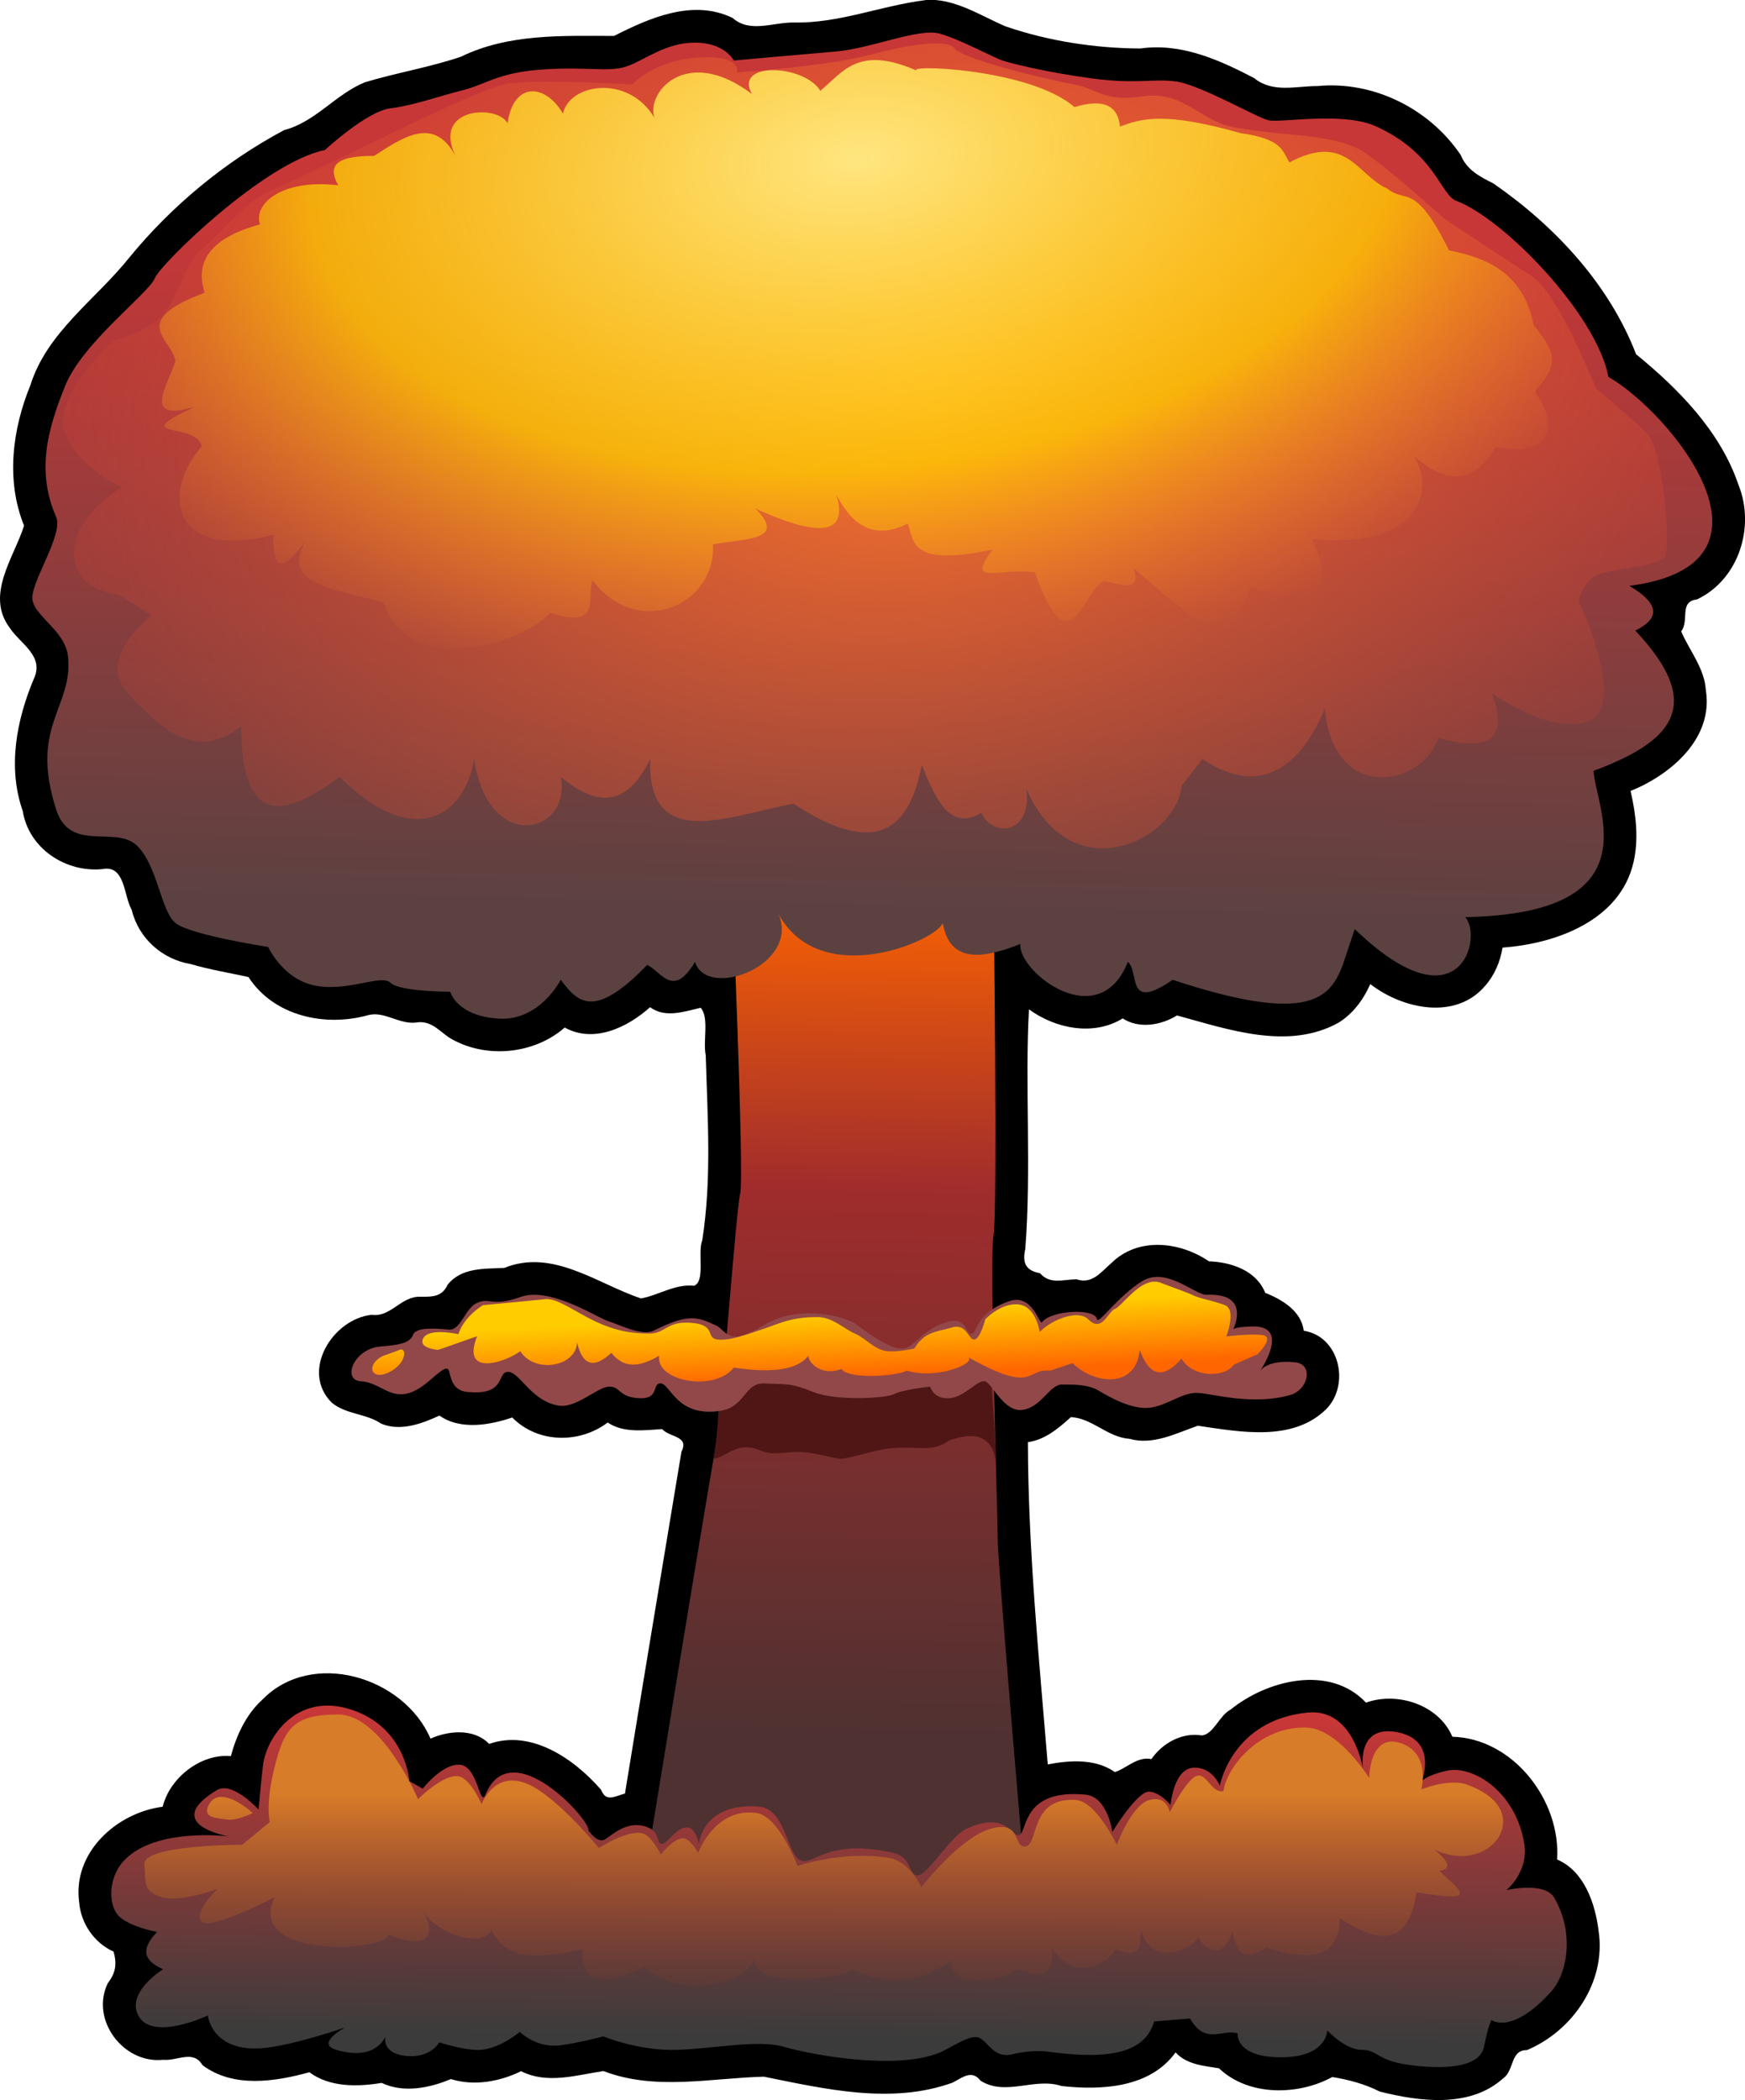
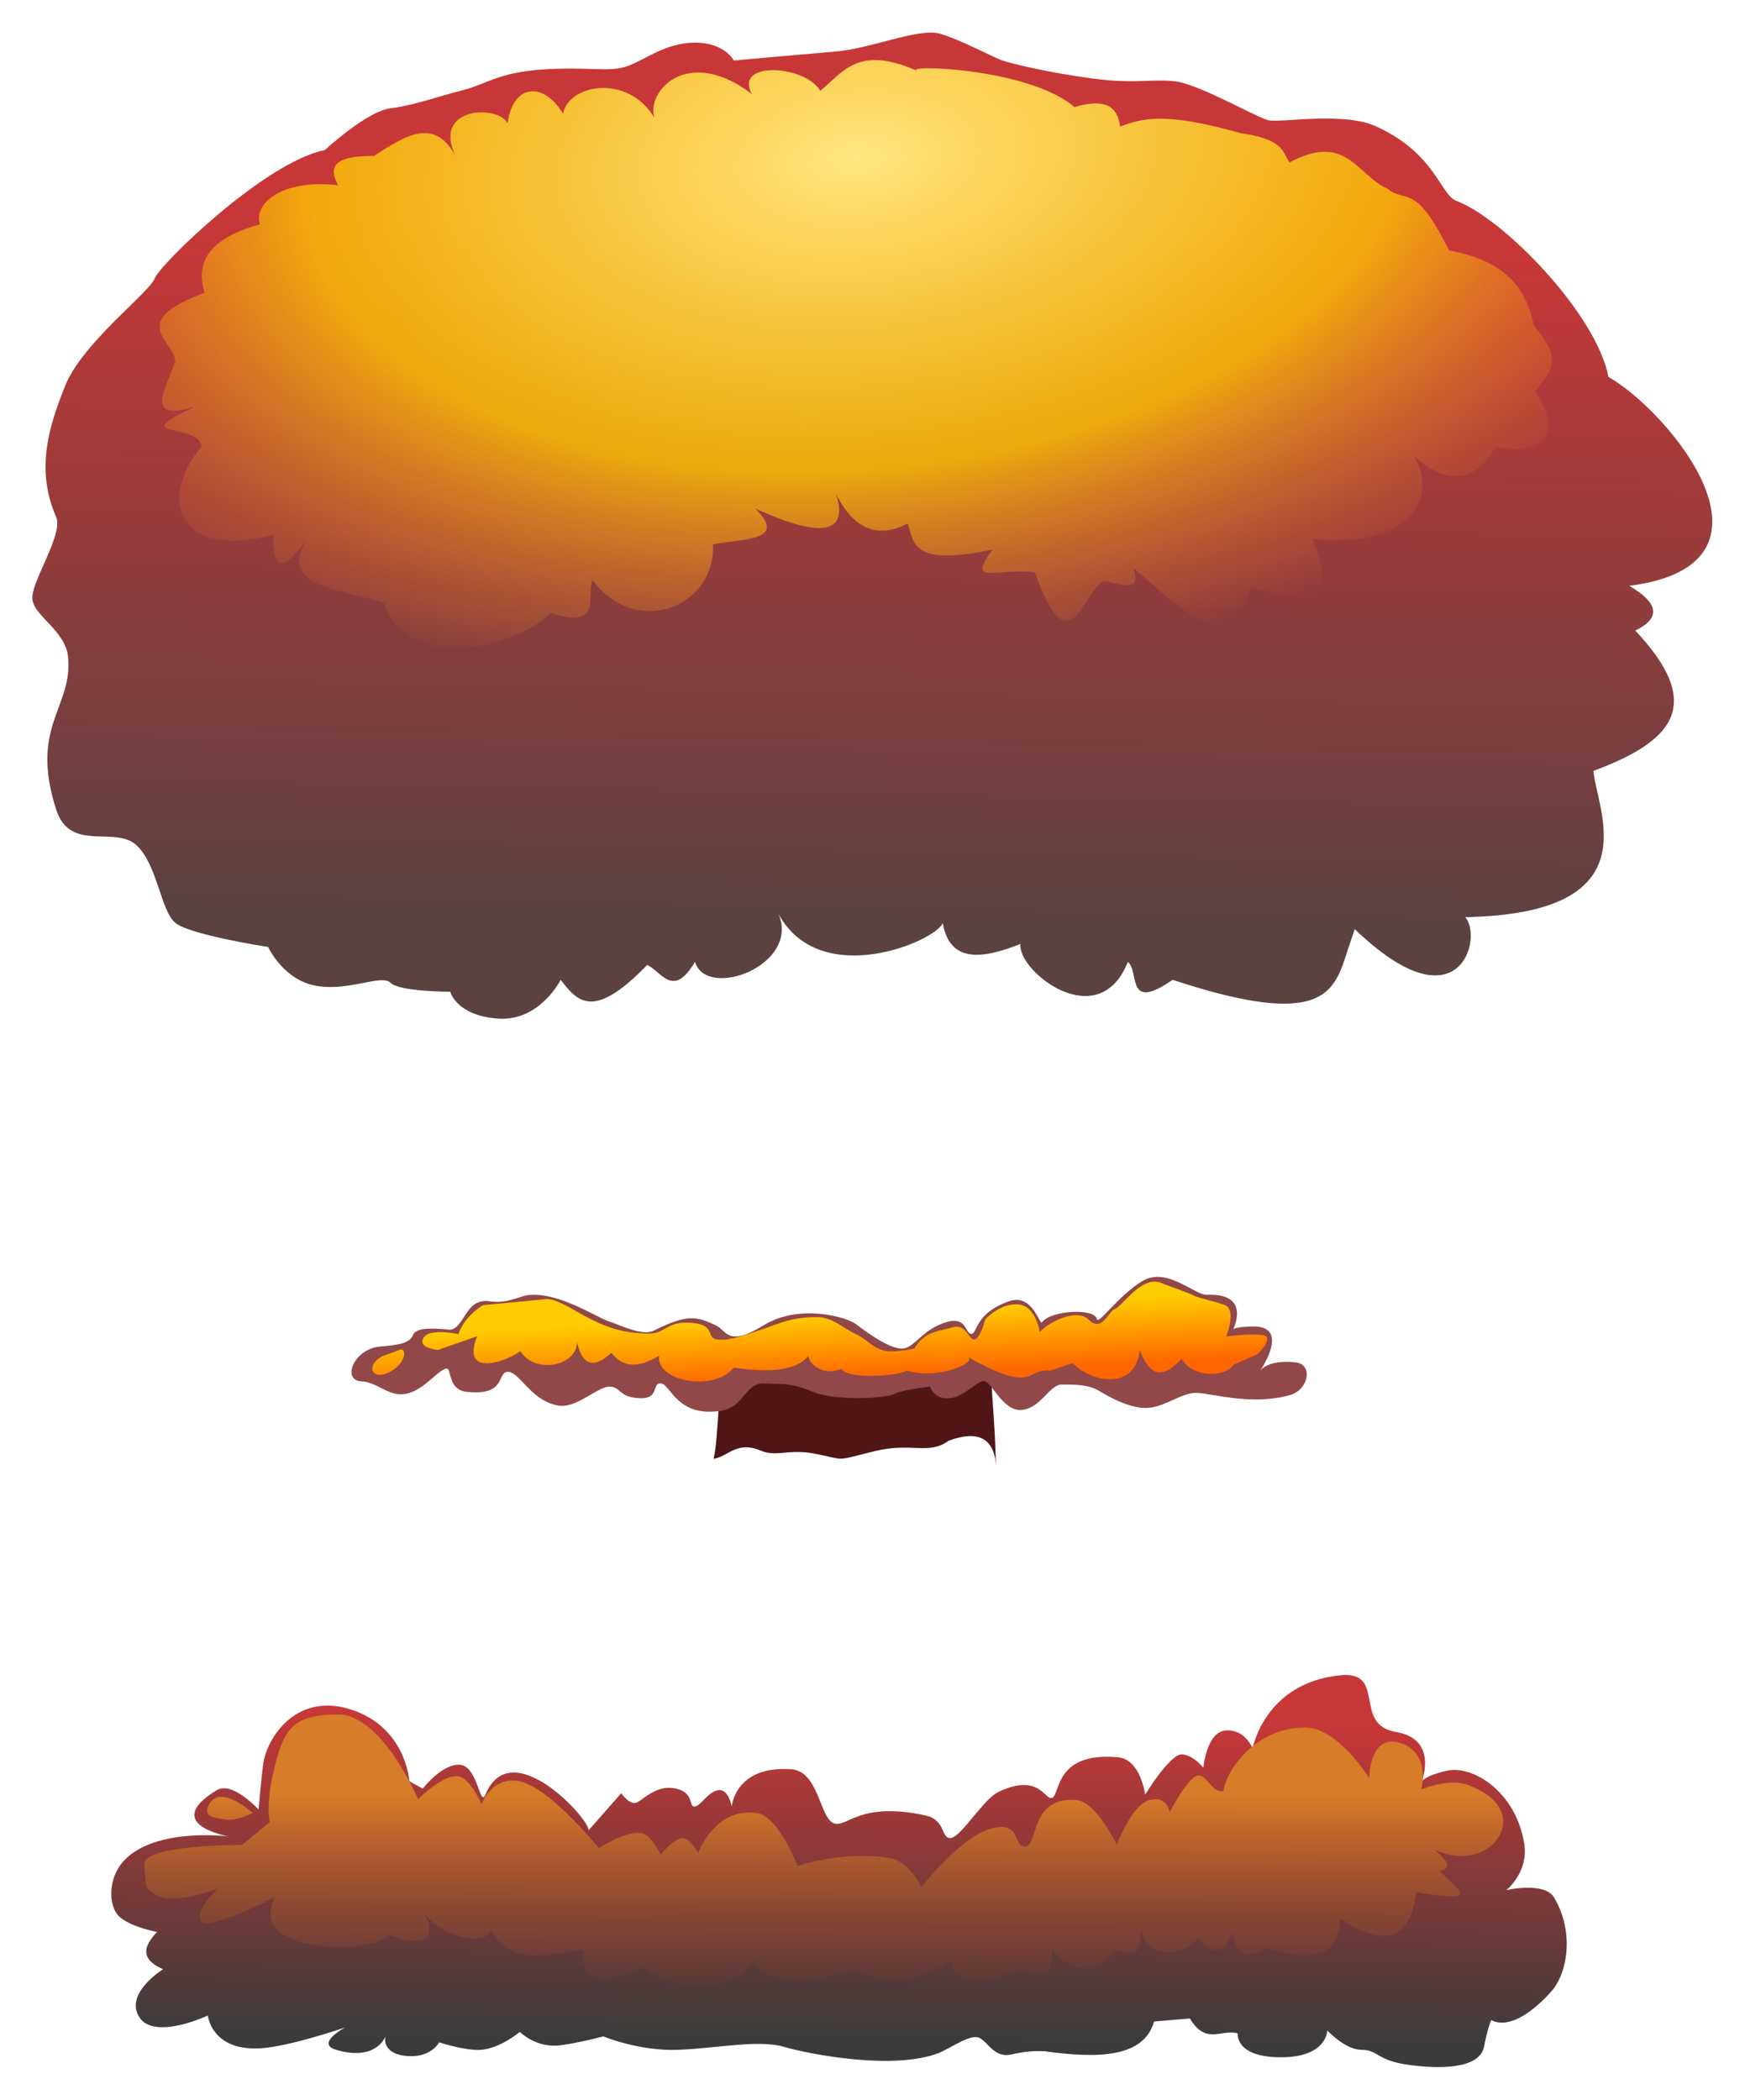
<svg xmlns="http://www.w3.org/2000/svg" viewBox="0 0 455.67 548.46">
  <defs>
    <linearGradient id="a" y2="589.61" gradientUnits="userSpaceOnUse" x2="376.84" y1="364.18" x1="380.24">
      <stop offset="0" stop-color="#f60" />
      <stop offset=".362" stop-color="#a02c2c" />
      <stop offset="1" stop-color="#4f3131" />
    </linearGradient>
    <linearGradient id="c" y2="196.6" gradientUnits="userSpaceOnUse" x2="403.21" y1="374.39" x1="399.81">
      <stop offset="0" stop-color="#5c4141" />
      <stop offset="1" stop-color="#c83737" />
    </linearGradient>
    <linearGradient id="b" y2="583.65" gradientUnits="userSpaceOnUse" x2="383.64" y1="667.87" x1="382.79">
      <stop offset="0" stop-color="#3b3b3b" />
      <stop offset="1" stop-color="#c83737" />
    </linearGradient>
    <linearGradient id="f" y2="665.31" gradientUnits="userSpaceOnUse" x2="353.87" y1="604.07" x1="353.87">
      <stop offset="0" stop-color="#d77c28" />
      <stop offset="1" stop-color="#6a2f2f" stop-opacity="0" />
    </linearGradient>
    <linearGradient id="e" y2="496.89" gradientUnits="userSpaceOnUse" x2="347.92" y1="479.87" x1="347.07">
      <stop offset="0" stop-color="#fc0" />
      <stop offset="1" stop-color="#f60" />
    </linearGradient>
    <radialGradient id="d" gradientUnits="userSpaceOnUse" cy="385.37" cx="352.12" gradientTransform="matrix(-1.351 .276 -.191 -.934 949.9 496.65)" r="209.45">
      <stop offset="0" stop-color="#ff7f2a" />
      <stop offset="1" stop-color="#c83737" stop-opacity="0" />
    </radialGradient>
    <radialGradient id="g" gradientUnits="userSpaceOnUse" cy="118.78" cx="407.59" gradientTransform="matrix(-1.319 .124 -.07 -.748 928.1 215.23)" r="184.12">
      <stop offset="0" stop-color="#ffe680" />
      <stop offset=".587" stop-color="#fc0" stop-opacity=".766" />
      <stop offset="1" stop-color="#ff7f2a" stop-opacity="0" />
    </radialGradient>
  </defs>
  <g color="#000">
-     <path d="M241.63.04c-11.594 1.433-22.471 6.089-34.336 5.836-5.45-.066-11.464 2.827-15.977-1.18-10.345-5.039-21.661-.04-30.969 4.688-13.47-.018-27.546-.644-40 5.437-8.286 2.803-16.849 4.178-25.125 6.688-7.692 3.187-12.856 10.349-21.031 12.469-15.509 8.291-29.392 19.793-40.5 33.375-8.667 10.869-21.408 19.365-25.765 33.277-4.707 11.495-6.424 24.877-1.641 36.66-2.638 8.355-10.211 18.087-3.719 26.719 2.722 4.094 8.974 7.293 6.344 13.094-4.598 10.902-6.985 23.234-2.969 34.719 1.573 9.76 11.155 16.08 20.75 15.165 6.036-1.246 5.589 7.004 7.687 10.585 1.78 7.448 7.938 12.968 15.46 14.22 4.924 1.447 10.12 2.293 15.04 3.374 6.612 10.238 20.083 13.12 31.312 9.937 4.148-1.06 7.976 2.402 12.312 1.97 3.783-.705 5.86 1.828 8.625 3.812 9.324 5.779 22.263 4.562 30.344-2.532 7.606 4.231 16.451-.054 22.281-5.312 4.045 3.003 9.207 1.035 13.22.156 2.275 2.64.541 8.563 1.314 12.405.463 16.13 1.607 32.31-.908 48.314-1.274 3.269.866 10.684-2.125 11.875-4.892-.565-9.473 2.576-13.906 3.313-11.434-3.868-23.062-13.09-35.656-7.97-5.135.269-11.174-.188-14.812 4.407-1.432 3.138-3.97 3.155-7.031 3.125-5.183-.218-7.706 5.42-12.812 4.719-10.175 1.08-18.666 14.723-10.406 22.938 3.749 3.12 8.91 2.775 12.938 5.5 5.121 2.127 10.836-.128 15.188-2.125 5.587 3.968 13.572 2.363 19 .5 6.648 6.749 17.525 6.904 24.938 1.312 4.194 2.874 9.928 1.96 14.219 1.72 1.939 2.219 7.148 1.724 5.03 5.905-4.928 29.738-9.905 59.51-14.75 89.281-2.59.642-4.916 2.384-6.218-.968-7.038-8.102-18.247-15.864-29.25-12-4.04-4.199-10.787-3.413-15.312-1.375-6.924-16.174-31.044-23.511-44-10.094-4.219 3.828-6.745 9.462-8.125 14.656-7.868-.713-15.949 5.657-17.812 13.219-12.079 1.56-23.555 12.002-21.812 24.906.433 5.537 3.912 10.659 9 12.938.878 3.17.58 5.497-1.469 8.156-4.757 9.546 3.973 21.187 14.375 20.094 3.78.355 7.889-2.725 10.312 1.406 8.081 6.028 18.86 4.316 27.906 1.844 5.41 4.021 12.796 3.79 18.875 2.781 5.797 2.764 12.652 1.284 18.062-1 6.119 1.912 12.877.633 18.344-2.062 6.864 3.49 14.553.987 21.5-.032 13.535 5.198 27.94 1.832 41.906 1.47 15.993 3.221 33.307 7.323 49.25 1.562 2.642-1.357 5.032-3.485 7.344-.5 6.59 4.14 14.087-.968 21.125 1.375 10.409 1.162 23.11.497 29.781-8.782 2.9 3.238 7.653 3.546 11.344 4.157 7.65 7.328 20.657 7.155 29.562 2.28 3.94.617 8.513 1.788 12.375 3.782 10.409 2.638 23.529 4.37 32.219-3.406 3.03-2.121 1.84-7.451 6.25-7.406 12-5.06 20.714-17.816 18.719-31.094-.865-7.228-3.801-15.71-10.844-18.688 1.036-15.42-11.496-31.64-27.344-32.062-3.544-8.338-14.33-11.855-22.562-8.906-9.44-10.034-25.797-5.926-35.344 1.812-3.032 1.6-4.459 6.52-7.563 6.75-5.182-.859-10.318 2.092-13.125 6.188-3.675-.831-6.925 2.707-9.562 3.375-5.057-3.551-11.717-3.08-17.5-2-2.314-28.101-5.112-55.978-5.188-84.156 4.48-.589 8.105-3.71 11.22-6.532 5.523.23 9.611 5.292 15.28 5.656 6.244 1.763 12.233-1.472 17.875-3.406 11.014 1.595 24.756 4.299 33.531-4.344 6.282-6.385 3.507-19.003-5.875-20.469-.662-5.337-5.955-8.247-10.062-9.906-2.345-5.874-8.934-8.018-14.688-8.219-7.585-5.175-18.52-6.442-25.5.47-2.824 2.442-5.01 5.57-9.093 4.218-3.577.04-6.858 1.439-9.532-1.594-3.679-.657-4.665-2.631-3.839-6.312 1.63-20.624-.139-43.299.964-62.594 6.892 5.043 16.854 7.066 24.47 2.375 4.308 2.783 9.991 1.79 14.188-.78 13.348 3.644 28.994 9.163 42.094 1.937 3.828-2.333 6.585-6.065 8.374-10.125 8.42 6.512 22.33 9.568 30.062.375 2.423-2.78 3.89-6.294 4.47-9.907 13.96-1.006 30.744-7.074 34.218-22.344 1.402-6.136.618-12.51-.781-18.562 10.518-4.263 21.677-13.714 19.656-26.312-.313-5.725-4.507-10.71-6.437-15.375 2.212-2.893-.667-7.756 4.125-8.343 10.944-5.175 15.274-19.017 10.812-29.97-4.737-13.978-15.677-25.033-26.72-34.061-7.07-18.357-21.25-33.516-37.25-44.594-3.598-1.806-6.938-3.516-8.562-7.47-8.183-12.083-22.766-19.378-37.406-17.97-5.673-.004-11.672 1.876-16.532-2.092-9.166-4.792-19.093-9.235-29.719-7.719-11.874-.07-23.976-1.933-35.188-5.781-6.7-2.87-13.38-7.42-20.95-6.9z" />
-     <path d="M349.45 365.59s3.307 77.166 2.205 81.575c-1.103 4.41-4.848 57.236-6.614 67.245-3.308 18.74-19.843 120.16-19.843 120.16l101.42-1.102s-7.717-89.292-7.717-95.906c0-6.615-2.205-73.86-1.103-79.371 1.103-5.512 0-91.497 0-91.497z" fill="url(#a)" transform="translate(-158.37 -135.46)" />
    <path d="M188.17 357.29c-.08.459-.688 19.653-1.847 23.717 3.99-.69 6.118-4.788 12.333-2.156 4.16 1.761 7.225-.516 14.01.781 8.648 1.653 4.699 2.068 15.74-.643 9.663-2.373 14.063 1.091 19.297-2.71 7.419-2.783 11.806-.893 12.37 6.26-.353-13.633-1.382-18.85-1.508-31.699z" fill="#501616" />
    <path d="M186.95 346.15c-5.044-2.381-7.441-3.031-16.26 1.378-3.049 1.524-9.095-1.654-11.85-2.48-2.756-.827-15.158-9.095-22.874-6.339-7.717 2.756-8.072-.055-11.575 1.654-2.978 1.452-4.134 7.165-7.165 6.89-3.032-.276-8.544-.827-9.37 1.377-.827 2.205-3.882 2.66-8.544 3.032-6.89.551-10.197 8.819-4.96 9.095 5.805.305 8.543 6.89 16.535.826 2.68-2.033 5.788-5.511 6.339-3.582.551 1.929.957 5.12 4.685 5.511 10.473 1.103 7.717-5.236 10.748-5.236 3.031 0 6.035 7.662 13.228 8.82 4.65.747 10.197-4.961 13.228-4.961 3.031 0 2.34 2.823 7.992 3.031 5.246.193 3.032-4.134 5.512-3.858s4.175 8.848 15.433 7.165c6.598-.986 6.339-7.44 11.575-7.165 5.236.275 6.614-.276 12.677 2.204 6.063 2.48 19.291 1.654 21.221.552 1.93-1.103 9.37-1.93 9.37-1.93s.827 3.308 4.96 3.032c4.135-.276 7.442-4.96 9.37-4.41 1.93.552 4.962 8.268 9.922 7.441 4.96-.826 6.89-6.614 10.197-6.614 3.307 0 6.89 0 9.646 1.654s8.543 4.96 13.228 4.41c4.685-.552 8.543-4.135 12.677-3.859 4.134.276 14.33 3.307 23.977.551 4.835-1.381 6.163-8.03 1.378-8.543-7.717-.827-9.37 2.48-9.37 2.48s8.543-12.126-1.93-11.85c-5.027.132-4.96.827-4.96.827s4.96-9.646-6.89-9.095c-3.028.141-10.473-7.44-16.81-3.582-6.34 3.858-11.53 11.567-11.85 9.92-.577-2.955-12.102-2.28-14.332.828-.662.923-2.435-7.633-8.543-5.512-9.142 3.174-8.268 8.543-9.922 8.543-1.653 0-1.142-4.749-6.614-3.031-6.533 2.05-8.268 6.89-11.575 6.89-3.307 0-9.37-4.41-11.85-6.339-2.48-1.93-14.882-5.512-24.252.276-9.37 5.787-9.566 1.338-12.402 0z" fill="#924848" />
-     <path d="M312.03 613.51c.731-2.486-20.169-25.666-26.893-9.354-1.47 3.567-1.949-7.405-6.626-7.795-4.677-.39-9.743 6.236-9.743 6.236l-3.508-1.948s-.78-14.031-15.2-18.708-22.135 7.518-22.995 14.42c-.605 4.853-1.17 11.693-1.17 11.693s-6.842-7.53-10.912-5.067c-14.81 8.964 3.118 12.082 3.118 12.082s-18.976-2.455-27.282 6.236c-4.343 4.543-4.288 12.082-1.17 14.81 3.118 2.728 9.744 3.897 9.744 3.897-4.895 5.053-2.845 7.791 1.56 9.744 0 0-10.134 6.236-6.237 12.472 3.898 6.236 17.928-.39 17.928-.39s.934 9.277 13.641 8.575c7.614-.421 22.216-5.457 22.216-5.457s-7.894 4.2-2.338 5.846c10.523 3.118 12.862-3.507 12.862-3.507s-1.16 4.303 5.066 5.066c6.698.822 8.965-3.507 8.965-3.507s6.912 2.256 10.913 1.948c5.066-.39 10.133-4.677 10.133-4.677s4.287 4.288 10.523 3.508c4.51-.564 11.303-2.338 11.303-2.338s9.353 3.897 19.487 3.507c10.133-.39 21.046-2.728 27.672-.78 6.625 1.95 28.84 6.237 40.534 1.56 2.826-1.13 8.184-5.067 10.523-3.898 2.338 1.17 3.897 5.457 8.574 4.288 4.677-1.17 8.574-.78 8.574-.78 14.02 1.937 25.767 1.603 28.452-7.795l9.354-.78c4.158 7.062 8.315 2.65 12.472 3.898 0 0-.78 6.236 11.303 6.236s12.082-7.015 12.082-7.015 4.677 5.066 8.965 5.066 3.897 2.729 12.082 3.898c8.184 1.17 18.708 1.17 19.877-4.677 1.169-5.846 1.948-7.015 1.948-7.015s5.23 4.066 15.59-7.406c4.244-4.698 6.163-15.437.78-24.554-2.526-4.277-12.472-1.948-12.472-1.948s5.846-4.677 4.677-12.082c-2.18-13.8-13.641-20.657-20.267-19.098-6.626 1.559-6.626 3.118-6.626 3.118s4.758-11.348-6.626-13.251c-10.486-1.753-8.574 9.743-8.574 9.743s-2.37-15.969-14.421-14.81c-19.866 1.91-22.995 19.098-22.995 19.098s-1.949-5.066-7.016-4.677c-5.066.39-5.846 9.744-5.846 9.744s-2.338-3.118-5.456-3.508c-3.118-.39-9.744 10.523-9.744 10.523s-1.183-9.188-7.015-9.743c-16.37-1.56-15.2 9.354-17.15 10.523-1.948 1.169-3.117-6.626-14.03-1.56-4.03 1.872-9.744 11.693-12.472 12.083-2.729.39-1.286-4.66-6.626-5.847-17.539-3.897-20.657 3.508-24.164 1.95-3.508-1.56-3.881-13.529-10.913-14.032-14.778-1.057-15.59 9.744-15.59 9.744s-.78-4.677-3.508-4.287c-2.728.39-4.677 4.287-6.236 4.287-1.559 0 0-3.508-4.677-4.677-4.677-1.17-8.184 2.338-10.133 3.508-1.948 1.169-4.287-2.339-4.287-2.339z" fill="url(#b)" transform="translate(-158.37 -135.46)" />
+     <path d="M312.03 613.51c.731-2.486-20.169-25.666-26.893-9.354-1.47 3.567-1.949-7.405-6.626-7.795-4.677-.39-9.743 6.236-9.743 6.236l-3.508-1.948s-.78-14.031-15.2-18.708-22.135 7.518-22.995 14.42c-.605 4.853-1.17 11.693-1.17 11.693s-6.842-7.53-10.912-5.067c-14.81 8.964 3.118 12.082 3.118 12.082s-18.976-2.455-27.282 6.236c-4.343 4.543-4.288 12.082-1.17 14.81 3.118 2.728 9.744 3.897 9.744 3.897-4.895 5.053-2.845 7.791 1.56 9.744 0 0-10.134 6.236-6.237 12.472 3.898 6.236 17.928-.39 17.928-.39s.934 9.277 13.641 8.575c7.614-.421 22.216-5.457 22.216-5.457s-7.894 4.2-2.338 5.846c10.523 3.118 12.862-3.507 12.862-3.507s-1.16 4.303 5.066 5.066c6.698.822 8.965-3.507 8.965-3.507s6.912 2.256 10.913 1.948c5.066-.39 10.133-4.677 10.133-4.677s4.287 4.288 10.523 3.508c4.51-.564 11.303-2.338 11.303-2.338s9.353 3.897 19.487 3.507c10.133-.39 21.046-2.728 27.672-.78 6.625 1.95 28.84 6.237 40.534 1.56 2.826-1.13 8.184-5.067 10.523-3.898 2.338 1.17 3.897 5.457 8.574 4.288 4.677-1.17 8.574-.78 8.574-.78 14.02 1.937 25.767 1.603 28.452-7.795l9.354-.78c4.158 7.062 8.315 2.65 12.472 3.898 0 0-.78 6.236 11.303 6.236s12.082-7.015 12.082-7.015 4.677 5.066 8.965 5.066 3.897 2.729 12.082 3.898c8.184 1.17 18.708 1.17 19.877-4.677 1.169-5.846 1.948-7.015 1.948-7.015s5.23 4.066 15.59-7.406c4.244-4.698 6.163-15.437.78-24.554-2.526-4.277-12.472-1.948-12.472-1.948s5.846-4.677 4.677-12.082c-2.18-13.8-13.641-20.657-20.267-19.098-6.626 1.559-6.626 3.118-6.626 3.118s4.758-11.348-6.626-13.251s-2.37-15.969-14.421-14.81c-19.866 1.91-22.995 19.098-22.995 19.098s-1.949-5.066-7.016-4.677c-5.066.39-5.846 9.744-5.846 9.744s-2.338-3.118-5.456-3.508c-3.118-.39-9.744 10.523-9.744 10.523s-1.183-9.188-7.015-9.743c-16.37-1.56-15.2 9.354-17.15 10.523-1.948 1.169-3.117-6.626-14.03-1.56-4.03 1.872-9.744 11.693-12.472 12.083-2.729.39-1.286-4.66-6.626-5.847-17.539-3.897-20.657 3.508-24.164 1.95-3.508-1.56-3.881-13.529-10.913-14.032-14.778-1.057-15.59 9.744-15.59 9.744s-.78-4.677-3.508-4.287c-2.728.39-4.677 4.287-6.236 4.287-1.559 0 0-3.508-4.677-4.677-4.677-1.17-8.184 2.338-10.133 3.508-1.948 1.169-4.287-2.339-4.287-2.339z" fill="url(#b)" transform="translate(-158.37 -135.46)" />
    <path d="M243.2 174.65c-15.59 3.118-42.872 29.621-44.431 33.518-1.559 3.897-18.853 16.761-23.385 28.062-4.265 10.636-7.795 21.826-2.338 34.298 1.9 4.344-6.236 16.369-6.236 21.046s8.719 8.37 9.353 15.59c1.165 13.241-10.133 17.928-3.118 39.754 3.634 11.303 15.496 4.05 21.046 9.354 5.461 5.218 6.236 17.149 10.133 20.267 3.898 3.118 24.164 6.236 24.164 6.236s3.898 8.574 12.472 10.133c8.575 1.559 17.15-3.118 19.487-.78 2.339 2.339 15.59 2.339 15.59 2.339s1.56 6.236 12.472 7.015c10.913.78 16.37-10.133 16.37-10.133 4.2 5.369 8.272 10.997 22.604-3.897 3.802 1.872 6.754 8.844 12.472-.78 3.036 10.001 27.441.913 21.826-12.472 10.944 19.946 41.03 7.053 42.872 2.339 1.828 10.443 10.192 9.445 20.267 5.456-.757 7.16 20.458 23.87 28.062 4.677 3.115 2.499-.654 13.257 11.692 4.677 35.894 11.878 41.186 4.63 44.431-3.897l3.118-9.354c27.45 26.445 33.612 2.08 28.841-3.118 49.231-.895 34.194-28.11 33.518-38.195 20.863-7.767 29.19-17.241 10.913-36.636 6.006-2.966 6.955-6.653-1.559-11.692 43.602-5.61 10.5-45.457-5.456-54.565-3.118-16.37-27.282-41.313-39.754-45.99-4.129-1.549-5.456-12.472-21.046-19.487-8.59-3.865-24.944-.78-28.062-1.56-3.118-.779-17.928-9.353-24.164-10.132-6.236-.78-10.133.78-21.826-.78-11.692-1.559-21.046-3.897-23.385-4.677-2.338-.78-10.913-5.456-16.369-7.015-5.456-1.56-17.928 3.897-27.282 4.677-9.354.78-26.503 2.338-26.503 2.338s-2.338-4.677-10.133-4.677c-7.795 0-13.251 4.677-17.928 6.236s-10.133 0-21.826.78c-11.692.78-14.81 3.897-21.046 5.456-6.236 1.56-12.472 3.898-18.708 4.677-6.236.78-17.149 10.913-17.149 10.913z" fill="url(#c)" transform="translate(-158.37 -135.46)" />
-     <path d="M187.86 224.54s-16.369 14.81-12.472 24.164c3.897 9.354 14.81 14.031 14.81 14.031s-12.472 7.015-12.472 17.149c0 10.133 11.692 10.913 11.692 10.913l8.574 5.456s-14.81 10.913-6.236 20.267c8.575 9.354 17.928 17.928 29.621 8.575-.002 26.47 11.285 23.914 25.723 13.25 17.941 18.3 32.395 11.716 35.077-4.676 3.733 25.228 25.521 19.407 22.605 4.677 8.66 7.08 16.793 8.91 23.385-4.677-.777 24.507 20.438 14.804 37.416 11.692 22.39 14.656 30.294 6.024 33.518-10.133 3.767 9.68 7.67 17.33 15.59 12.472 2.339 6.236 13.251 6.236 11.692-6.236 11.892 27.263 39.236 13.228 40.534-.78l5.457-7.015c17.053 11.583 27.14-1.263 31.959-13.251 2.036 24.543 25.044 20.92 29.62 7.795 11.643 3.068 18.93 1.78 14.032-11.692 0 0 16.369 11.692 25.723 7.015 9.354-4.677-3.118-31.18-3.118-31.18s.78-3.897 3.897-6.236 17.15-2.338 18.708-5.456c1.56-3.118-.78-28.062-4.677-31.96-3.897-3.897-13.25-11.691-13.25-11.691l-3.119-7.016s-7.795-18.708-14.03-22.605c-6.237-3.897-22.606-14.81-22.606-14.81s-16.369-14.81-21.826-17.928c-5.456-3.118-16.369-3.897-16.369-3.897s-12.062-.96-17.928-2.339c-7.759-1.823-12.472-9.353-22.605-7.794s-11.793-1.972-17.928-3.118c-10.866-2.03-29.62-7.016-31.18-9.354s-10.133-1.56-21.826 1.559c-11.692 3.118-35.077 4.677-35.077 4.677s1.56-4.677-10.133-3.898c-11.692.78-17.149 7.015-17.149 7.015s-26.503-1.559-33.518 0c-7.015 1.56-33.518 14.81-33.518 14.81s-22.605 10.913-28.062 13.251c-5.456 2.339-12.472 10.913-17.149 14.81-4.677 3.898-7.015 14.031-10.913 17.928-3.897 3.898-12.472 6.236-12.472 6.236z" fill="url(#d)" transform="translate(-158.37 -135.46)" />
    <path d="M459.62 470.19c-4.26.234-8.357 6.412-10.062 7.094-1.949.78-3.407 6.343-7 2.75-2.728-2.728-9.764.194-12.688 3.312 0 0-.948-6.829-5.625-7.219-4.677-.39-8.594 3.907-8.594 3.907s-1.347 5.25-2.906 5.25c-1.559 0-1.946-4.294-5.844-3.125s-7.022.986-9.75 5.469c0 0-5.104 1.209-7.812.593-2.99-.68-5.053-3.33-7.781-4.5s-5.776-4.281-9.75-4.281c-6.821 0-9.542 1.566-14.22 3.125-4.677 1.559-8.757 3.109-11.875 2.719-3.118-.39-.324-3.623-6.25-4.281-7.015-.78-7.103 2.72-11.5 2.718-3.985-.002-7.463-.386-12.28-2.343-6.236-2.534-11.492-7.015-15-6.625-3.508.39-16.188 1.562-16.188 1.562-5.457 3.508-6.407 7.594-6.407 7.594s-7.597-1.728-9.156 1c-1.559 2.728 3.875 3.094 3.875 3.094l10.156-3.563c-4.26 10.786 7.38 6.77 11.281 3.906 3.765 5.998 14.636 4.042 14.812-2.343 1.41 6.168 4.44 6.974 8.969 2.75 3.54 4.573 7.897 3.423 12.469.78-.924 6.71 14.399 9.546 19.5 3.095 9.362 1.417 16.44.791 19.469-3.094-.025 1.691 3.247 5.478 8.687 3.437 1.552 2.781 14.443 1.942 17.031.438 7.829 2.45 18.198-1.93 16-3.5 17.551 9.84 14.942 2.873 21.438 3.5l5.844-1.938c5.664 5.564 16.57 6.74 17.531-3.5 2.492 6.993 6.123 7.746 10.906 2.313 3 5.16 11.46 4.907 13.656 1.562l6.219-2.718s4.695-4.61 1.188-5c-3.508-.39-9.376.375-9.376.375s2.743-7.019-.375-8.188-6.628-1.752-8.187-2.531c-1.559-.78-6.361-2.432-8.563-3.313a4.284 4.284 0 00-1.843-.28zm-196.59 17.719c-.106.01-.222.045-.344.094-1.948.78-4.281 1.562-4.281 1.562-4.677 2.339-3.114 6.62 1.563 4.281 4.384-2.192 4.65-6.1 3.062-5.937z" fill="url(#e)" transform="translate(-158.37 -135.46)" />
    <path d="M246.69 583.22c-11.484 0-14.042 3.417-16.594 13.625s-1.281 14.469-1.281 14.469l-7.219 5.938s-25.957-.01-25.531 5.093c.425 5.104-.397 6.83 4.281 8.532 4.679 1.7 14.875-2.125 14.875-2.125s-6.376 5.948-4.25 8.5 19.125-6.313 19.125-6.313c-7.721 16.094 28.48 14.459 29.781 9.781 11.425 4.685 12.103-1.263 8.938-5.937 5.246 6.873 16.16 9.134 17.844 4.656 4.53 9.278 14.367 6.84 23.844 5.125-.426 11.32 7.747 8.17 16.156 4.656 9.646 8.743 26.65 4.512 28.906-2.531-1.445 9.087 24.903 5.16 25.094 2.969 12.086 5.97 19.229 1.915 26.375-2.125-1.312 5.921 9.275 6.989 17.03 2.125 7.7 3.193 9.691.324 8.907-5.531 6.206 9.678 15.136 3.833 16.594.437 8.126 2.901 6.074-2.222 6.812-5.125 2.413 10.406 14.548 4.596 14.875 1.719.26 1.675 6.014 7.855 8.938-1.281.904 4.572 2.254 8.47 8.937 4.25 15.586 4.95 18.731-.253 19.156-7.657 9.97 6.471 17.893 7.582 19.97-6.812 16.68 2.787 11.7-.086 5.968-5.594 5.196-.742-.938-5.17-1.281-5.531 10.338 4.822 18.761-1.717 17.875-8.281-.563-4.17-4.696-7.018-9.375-8.72-4.679-1.7-11.906 1.25-11.906 1.25s2.55-9.572-5.531-12.124-8.094 9.156-8.094 9.156-8.047-13.04-16.562-13.188c-12.334-.213-20.649 10.427-21.5 16.594-3.052.647-4.23-4.456-6.781-4.031-2.552.425-7.25 9.562-7.25 9.562s-.634-4.463-5.313-3.187-8.5 11.688-8.5 11.688-5.37-11.295-10.625-11.688c-12.13-.905-9.785 11.7-13.188 12.125-3.402.425-.856-6.814-8.937-4.688s-18.281 15.312-18.281 15.312-3.054-6.79-8.531-7.656c-12.122-1.914-23.812 2.125-23.812 2.125s-4.874-12.968-10.625-13.812c-10.987-1.614-15.312 10.406-15.312 10.406s-2.046-3.663-3.844-3.812c-2.431-.201-5.938 4.25-5.938 4.25s-2.362-4.88-4.687-5.531c-3.885-1.09-11.47 3.812-11.47 3.812s-9.893-12.133-17.437-16.156c-9.57-5.104-13.188 4.688-13.188 4.688s-2.9-6.674-5.969-7.25c-3.992-.75-10.625 5.968-10.625 5.968s-9.36-22.125-20.844-22.125zm-30.75 21.531c-1.216.07-2.318.658-3.063 2.094-1.792 3.456 2.136 3.387 4.688 3.812 2.552.426 6.813-1.687 6.813-1.687s-4.79-4.428-8.438-4.219z" fill="url(#f)" transform="translate(-158.37 -135.46)" />
    <path d="M226.27 194.05c-11.879 3.24-17.321 8.955-14.461 17.864-20.372 7.57-8.248 12.194-7.656 17.864-1.974 6.42-8.909 16.147 5.104 11.909-18.407 8.594.806 3.859 1.747 10.416-11.302 13.062-6.527 29.906 18.714 22.968-.122 12.395 4.201 7.012 8.506 1.701-7.24 11.997 9.597 12.664 20.416 16.162 7.051 20.437 37.422 9.907 43.383 2.552 13.692 4.493 9.452-4.148 11.058-8.506 11.64 15.474 32.243 6.786 31.474-9.357 8.674-1.578 19.39-.978 11.058-9.358 18.064 8.27 24.25 6.135 21.093-3.731 5.018 9.873 11.431 11.376 18.714 7.656 1.648 5.055.9 11.276 22.117 6.805-7.09 9.656 1.47 4.663 11.06 5.955 9.242 25.894 12.606 4.483 18.076 2.26 4.102.674 9.98 3.42 7.656-3.403 12.284 10.103 24.512 24.745 30.563 5.207 20.221 4.758 21.368-.624 16.162-12.76 26.601 2.63 32.544-11.465 26.637-21.515 8.108 6.796 15.422 7.63 21.266-2.552 15.598 2.88 16.118-6.401 10.208-14.46 5.862-6.685 6.186-9.5-.292-17.306-2.64-13.282-11.607-17.525-22.117-19.565-9.052-18.213-11.147-12.077-16.162-16.162-7.8-3.392-10.576-14.784-25.52-6.805-1.835-2.91-1.683-6.112-12.76-7.656-19.969-5.67-25.937-3.802-31.474-1.701-.537-5.03-3.63-7.582-11.909-5.104-11.885-10.362-46.027-11.227-40.83-9.357-15.658-7.038-19.596.246-25.52 5.104-4.205-6.923-22.7-7.747-17.865.85-18.427-13.947-29.375 1.711-24.669 7.656-6.355-13.098-22.935-10.73-24.669-2.552-4.888-8.237-13.082-8.039-14.46 2.552-2.482-4.99-19.82-4.32-13.61 8.507-5.601-10.42-13.458-5.047-21.267 0-11.052-.093-11.828 3.24-9.357 7.656-15.404-1.757-22.214 5.3-20.416 10.208z" fill="url(#g)" transform="translate(-158.37 -135.46)" />
  </g>
</svg>